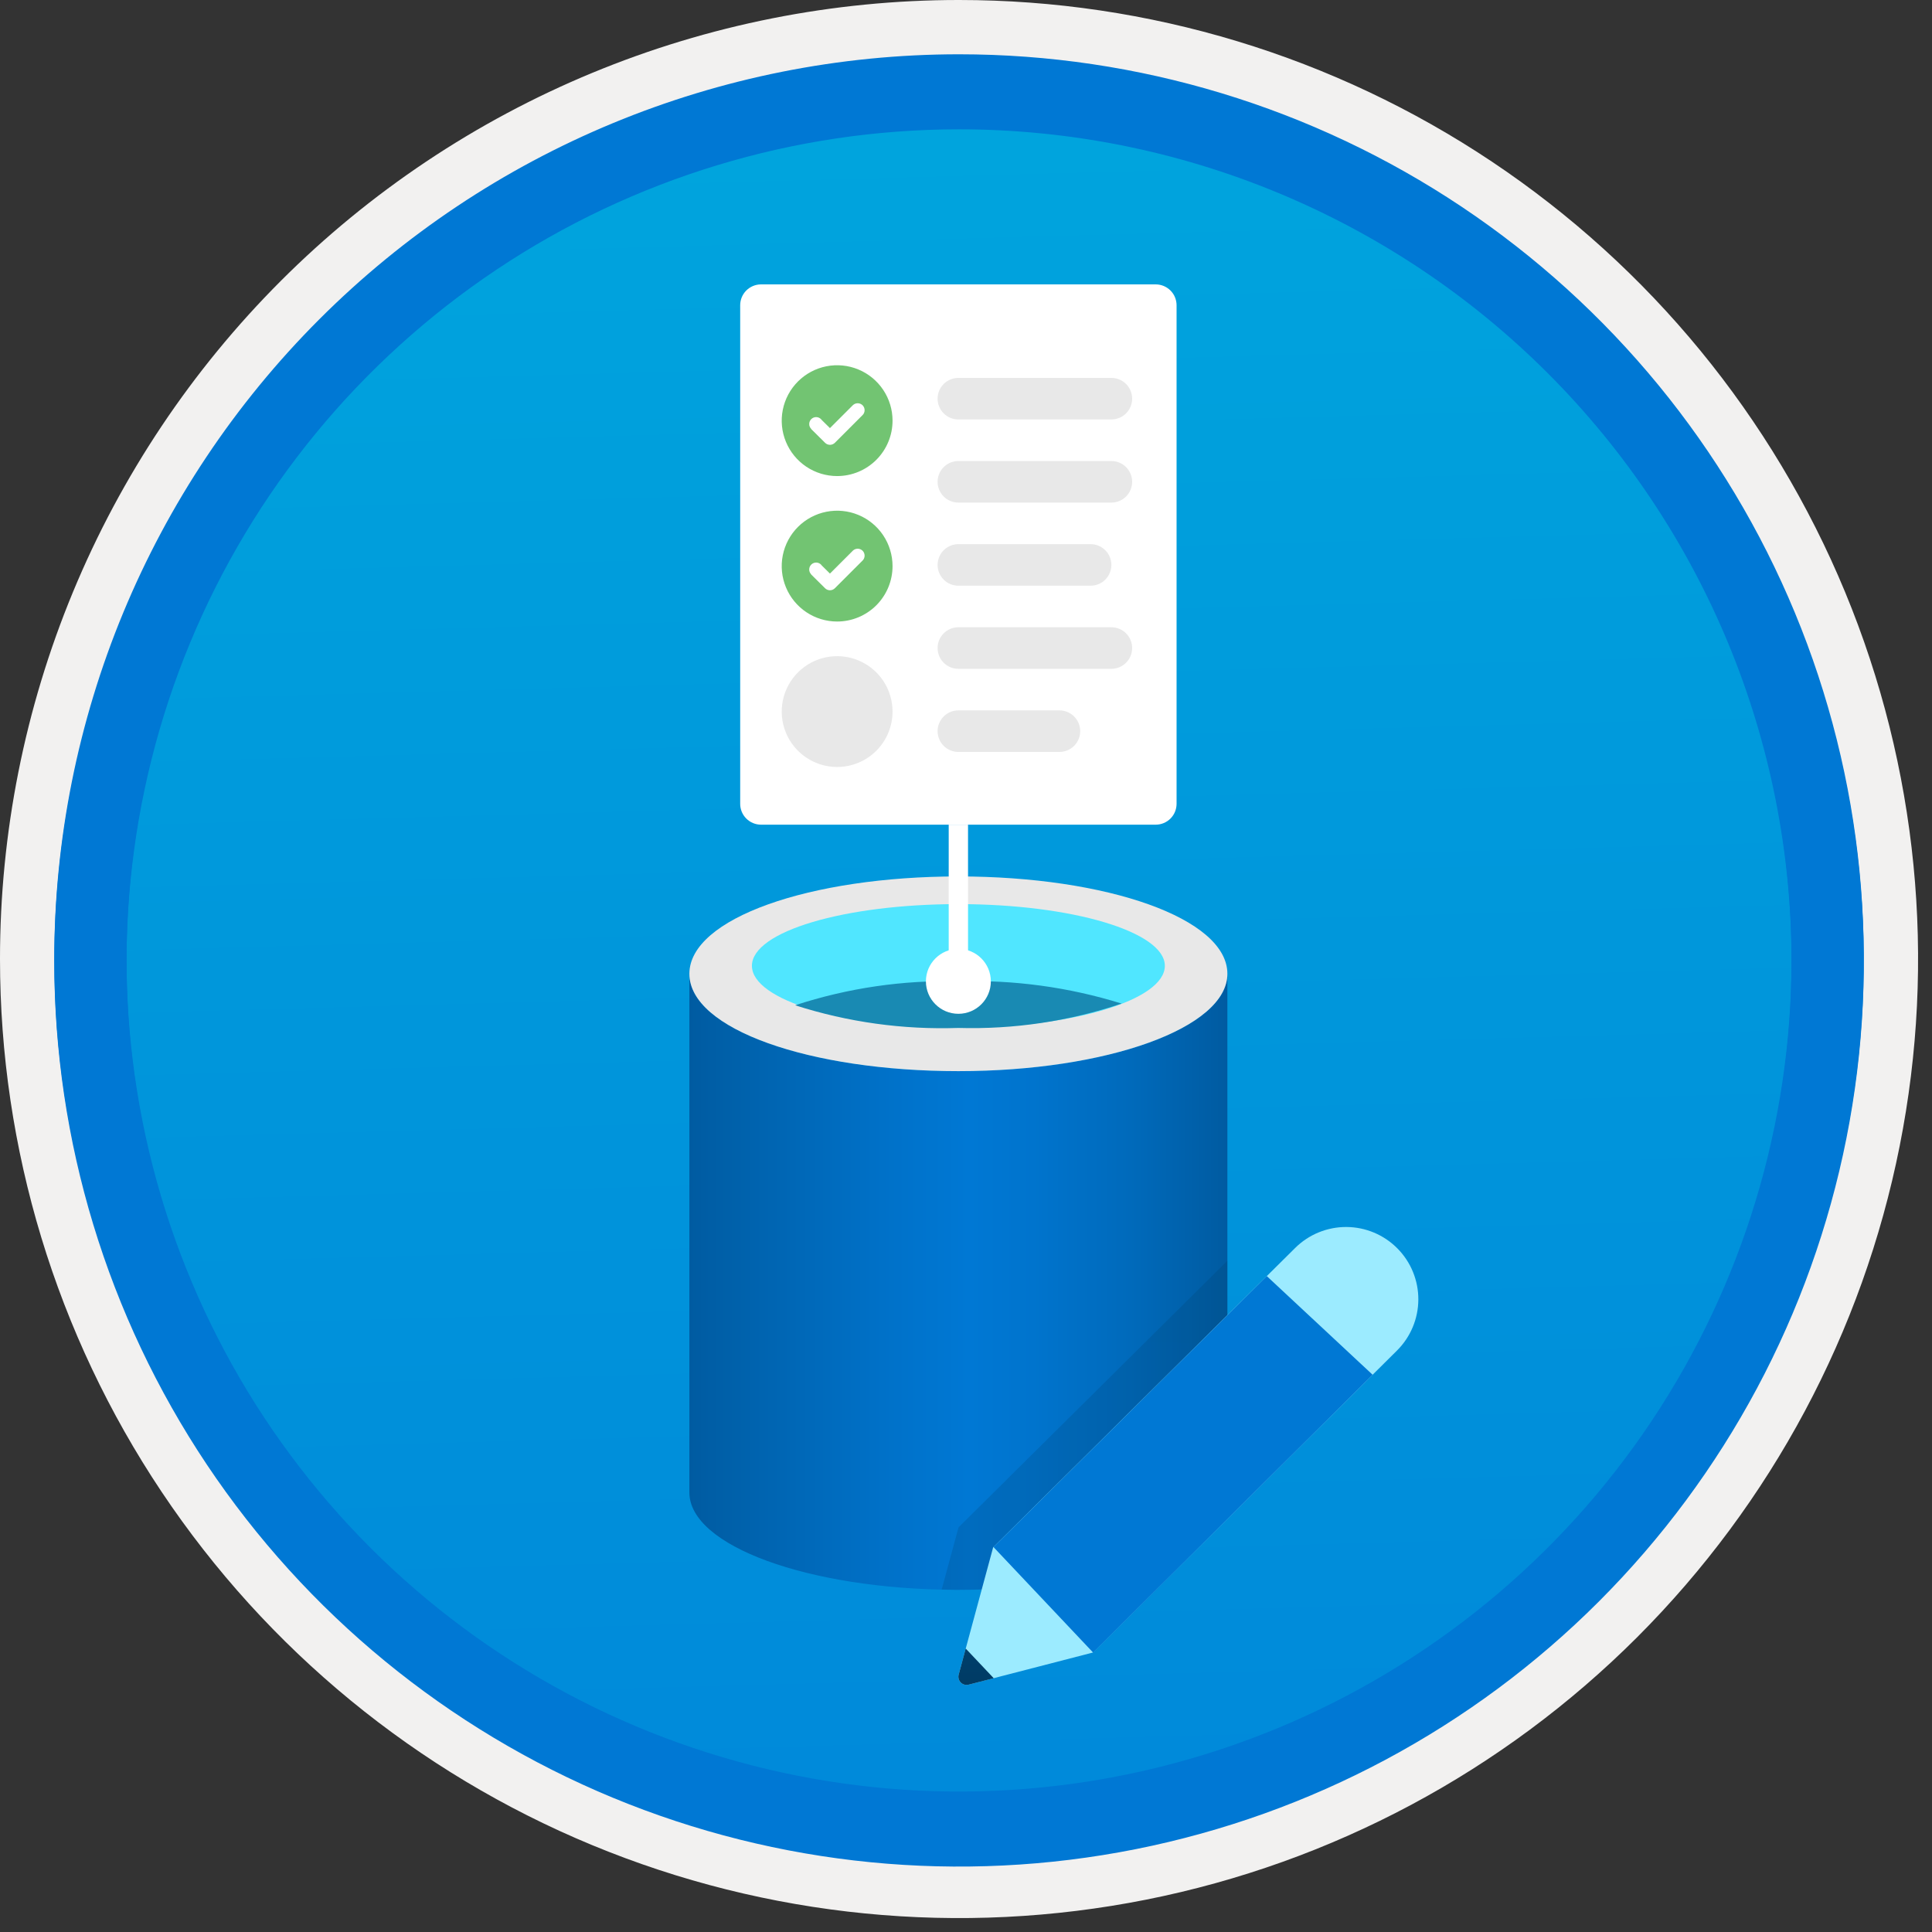
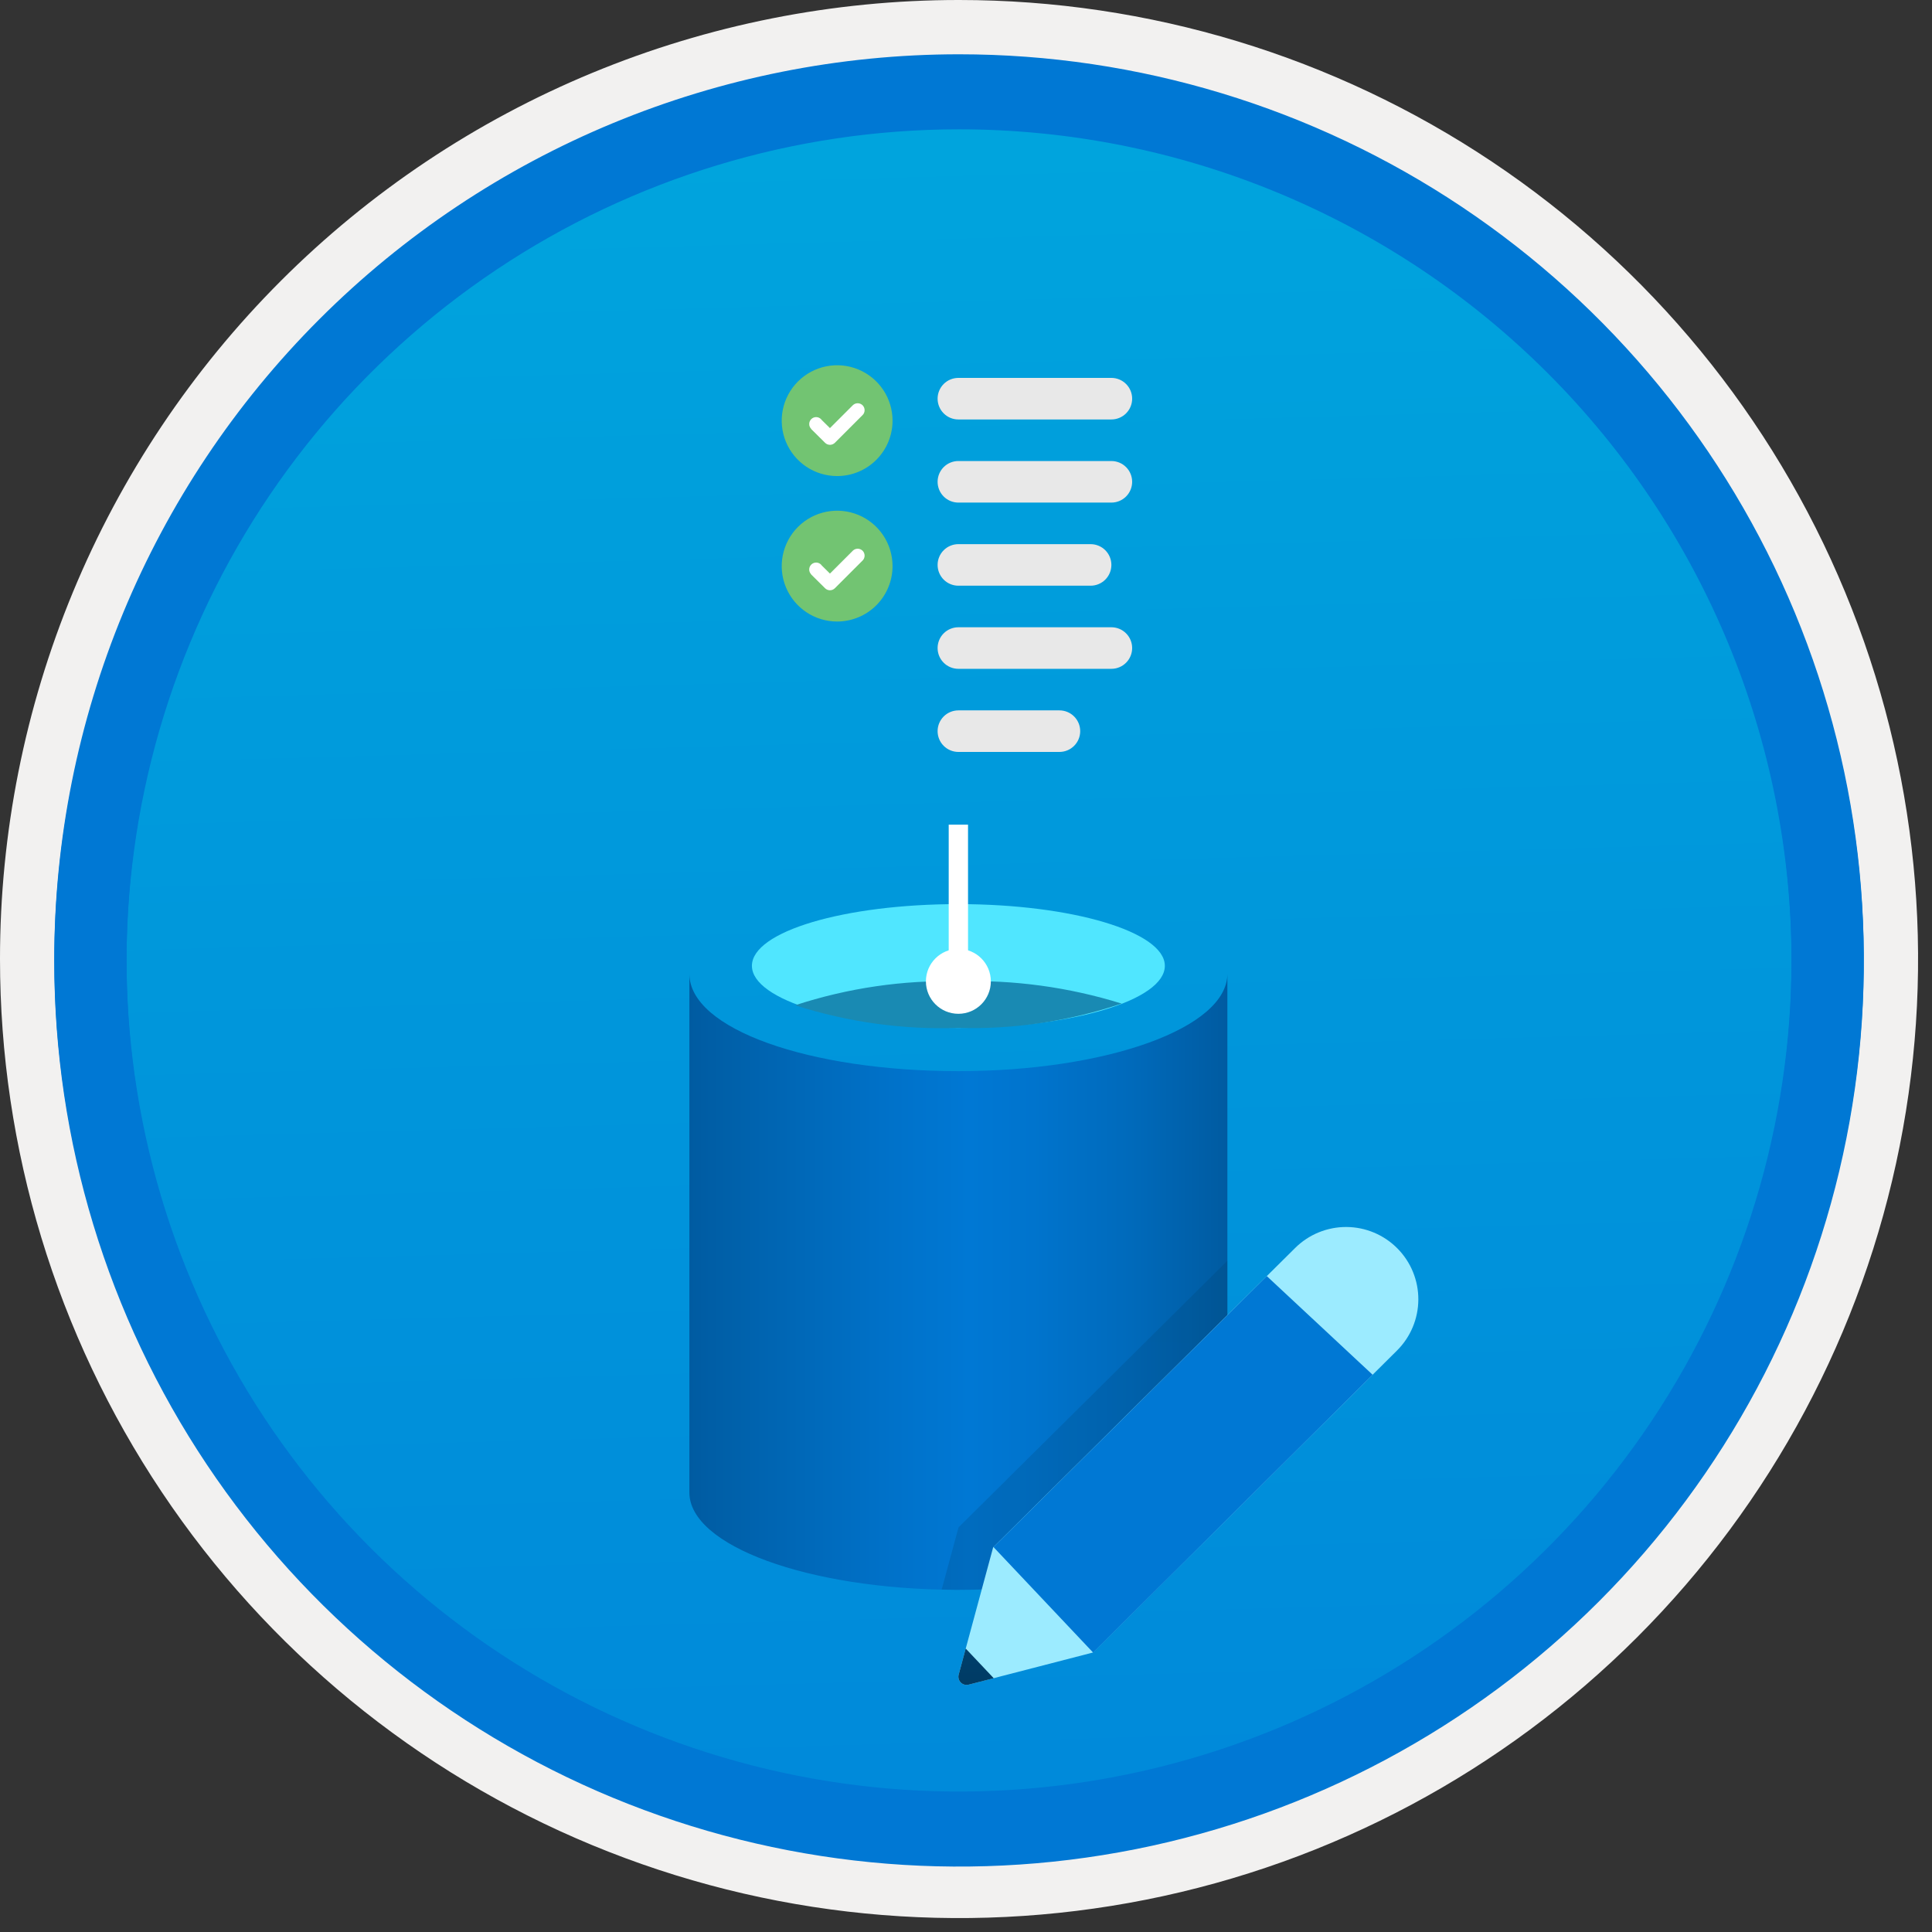
<svg xmlns="http://www.w3.org/2000/svg" width="100" height="100" viewBox="0 0 100 100" fill="none">
  <rect x="0" y="0" width="100" height="100" fill="#333333" stroke="none" />
  <g clip-path="url(#clip0_1321_1233)">
    <path d="M49.64 96.45C40.382 96.45 31.332 93.704 23.634 88.561C15.936 83.417 9.936 76.107 6.393 67.553C2.85 59 1.923 49.588 3.73 40.508C5.536 31.427 9.994 23.087 16.54 16.54C23.087 9.994 31.428 5.535 40.508 3.729C49.588 1.923 59 2.85 67.553 6.393C76.107 9.936 83.418 15.936 88.561 23.634C93.705 31.331 96.45 40.382 96.45 49.64C96.451 55.787 95.24 61.874 92.888 67.554C90.535 73.233 87.088 78.394 82.741 82.74C78.394 87.087 73.234 90.535 67.554 92.888C61.875 95.24 55.787 96.45 49.64 96.45V96.45Z" fill="url(#paint0_linear_1321_1233)" />
    <path fill-rule="evenodd" clip-rule="evenodd" d="M95.54 49.64C95.54 58.718 92.848 67.592 87.805 75.141C82.761 82.689 75.592 88.572 67.205 92.046C58.818 95.52 49.589 96.429 40.685 94.658C31.782 92.887 23.603 88.515 17.184 82.096C10.765 75.677 6.393 67.498 4.622 58.594C2.851 49.691 3.76 40.462 7.234 32.075C10.708 23.688 16.591 16.519 24.139 11.475C31.688 6.432 40.562 3.74 49.64 3.74C55.668 3.74 61.636 4.927 67.205 7.234C72.774 9.54 77.834 12.921 82.096 17.184C86.359 21.446 89.739 26.506 92.046 32.075C94.353 37.644 95.54 43.612 95.54 49.64V49.64ZM49.64 -0C59.458 -0 69.055 2.911 77.219 8.366C85.382 13.82 91.744 21.573 95.501 30.643C99.258 39.714 100.242 49.695 98.326 59.324C96.411 68.953 91.683 77.798 84.741 84.741C77.799 91.683 68.954 96.411 59.324 98.326C49.695 100.241 39.714 99.258 30.644 95.501C21.573 91.744 13.82 85.382 8.366 77.218C2.911 69.055 -1.61629e-06 59.458 3.61524e-07 49.64C-0.001 43.121 1.283 36.666 3.777 30.642C6.271 24.62 9.928 19.147 14.537 14.537C19.147 9.928 24.62 6.271 30.643 3.777C36.666 1.283 43.121 -0.001 49.64 -0V-0Z" fill="#F2F1F0" />
    <path fill-rule="evenodd" clip-rule="evenodd" d="M92.73 49.64C92.73 58.162 90.202 66.493 85.468 73.579C80.733 80.666 74.003 86.189 66.129 89.45C58.256 92.711 49.592 93.565 41.233 91.902C32.874 90.239 25.197 86.135 19.17 80.109C13.144 74.083 9.04 66.405 7.378 58.046C5.715 49.688 6.568 41.024 9.83 33.15C13.091 25.276 18.614 18.547 25.7 13.812C32.786 9.077 41.117 6.55 49.64 6.55C55.298 6.55 60.902 7.664 66.13 9.829C71.358 11.995 76.108 15.169 80.11 19.17C84.111 23.171 87.285 27.922 89.45 33.15C91.616 38.378 92.73 43.981 92.73 49.64ZM49.64 2.81C58.902 2.81 67.956 5.557 75.657 10.702C83.358 15.848 89.36 23.162 92.905 31.719C96.449 40.276 97.377 49.692 95.57 58.776C93.763 67.86 89.303 76.204 82.753 82.754C76.204 89.303 67.86 93.763 58.776 95.57C49.691 97.377 40.276 96.45 31.718 92.905C23.161 89.361 15.848 83.359 10.702 75.657C5.556 67.956 2.81 58.902 2.81 49.64C2.811 37.22 7.745 25.31 16.527 16.527C25.309 7.745 37.22 2.811 49.64 2.81V2.81Z" fill="#0078D4" />
    <path fill-rule="evenodd" clip-rule="evenodd" d="M92.73 49.783C92.73 58.306 90.203 66.637 85.468 73.723C80.733 80.809 74.004 86.332 66.13 89.594C58.256 92.855 49.592 93.708 41.234 92.046C32.875 90.383 25.197 86.279 19.171 80.253C13.145 74.227 9.041 66.549 7.378 58.19C5.715 49.831 6.569 41.167 9.83 33.294C13.091 25.42 18.614 18.69 25.701 13.956C32.787 9.221 41.118 6.694 49.64 6.694C55.299 6.693 60.902 7.807 66.13 9.973C71.358 12.138 76.109 15.312 80.11 19.314C84.111 23.315 87.285 28.065 89.451 33.293C91.616 38.521 92.73 44.125 92.73 49.783V49.783ZM49.64 2.954C58.902 2.954 67.956 5.7 75.657 10.846C83.359 15.992 89.361 23.305 92.905 31.862C96.45 40.419 97.377 49.836 95.57 58.92C93.763 68.004 89.303 76.348 82.754 82.897C76.205 89.447 67.86 93.907 58.776 95.714C49.692 97.521 40.276 96.593 31.719 93.049C23.162 89.504 15.848 83.502 10.702 75.801C5.557 68.1 2.81 59.046 2.81 49.783C2.811 37.364 7.745 25.453 16.528 16.671C25.31 7.889 37.22 2.955 49.64 2.953L49.64 2.954Z" fill="#0078D4" />
    <path d="M49.606 55.442C41.916 55.442 35.682 53.27 35.682 50.403V77.25C35.682 80.009 41.808 82.246 49.41 82.29H49.606C57.295 82.29 63.529 80.118 63.529 77.25V50.403C63.529 53.205 57.295 55.442 49.606 55.442Z" fill="url(#paint1_linear_1321_1233)" />
-     <path d="M63.529 50.403C63.529 53.205 57.295 55.442 49.606 55.442C41.916 55.442 35.682 53.27 35.682 50.403C35.682 47.536 41.916 45.364 49.606 45.364C57.295 45.364 63.529 47.536 63.529 50.403Z" fill="#E8E8E8" />
    <path d="M60.292 49.99C60.292 51.772 55.492 53.205 49.605 53.205C43.719 53.205 38.919 51.772 38.919 49.99C38.919 48.209 43.719 46.797 49.605 46.797C55.492 46.797 60.292 48.231 60.292 49.99Z" fill="#50E6FF" />
    <path d="M49.605 50.794C46.739 50.721 43.881 51.14 41.156 52.032C43.884 52.908 46.742 53.305 49.605 53.205C52.474 53.289 55.336 52.862 58.055 51.945C55.322 51.094 52.467 50.705 49.605 50.794V50.794Z" fill="#198AB3" />
    <path opacity="0.2" d="M49.605 82.29C57.295 82.29 63.529 80.118 63.529 77.25V65.257L49.613 79.057L48.741 82.274C48.964 82.279 49.184 82.288 49.41 82.29H49.605Z" fill="url(#paint2_linear_1321_1233)" />
-     <path fill-rule="evenodd" clip-rule="evenodd" d="M38.312 41.609V15.796C38.313 15.511 38.426 15.238 38.628 15.036C38.83 14.835 39.103 14.721 39.388 14.72H59.823C60.108 14.721 60.381 14.835 60.583 15.036C60.785 15.238 60.898 15.511 60.899 15.796V41.609C60.898 41.894 60.785 42.167 60.583 42.369C60.381 42.57 60.108 42.684 59.823 42.685H39.388C39.103 42.684 38.83 42.57 38.628 42.369C38.426 42.167 38.313 41.894 38.312 41.609V41.609Z" fill="white" />
-     <path fill-rule="evenodd" clip-rule="evenodd" d="M43.33 39.699C42.763 39.699 42.208 39.531 41.737 39.215C41.265 38.9 40.897 38.452 40.68 37.928C40.463 37.404 40.406 36.828 40.517 36.271C40.628 35.715 40.901 35.204 41.302 34.803C41.703 34.401 42.214 34.128 42.77 34.018C43.327 33.907 43.904 33.964 44.428 34.181C44.952 34.398 45.4 34.766 45.715 35.237C46.03 35.709 46.198 36.264 46.198 36.831C46.198 37.591 45.896 38.321 45.358 38.859C44.82 39.397 44.091 39.699 43.33 39.699V39.699Z" fill="#E8E8E8" />
    <path fill-rule="evenodd" clip-rule="evenodd" d="M43.33 32.17C42.763 32.17 42.208 32.002 41.737 31.687C41.265 31.372 40.897 30.924 40.68 30.399C40.463 29.875 40.406 29.299 40.517 28.742C40.628 28.186 40.901 27.675 41.302 27.274C41.703 26.873 42.214 26.599 42.77 26.489C43.327 26.378 43.904 26.435 44.428 26.652C44.952 26.869 45.4 27.237 45.715 27.708C46.03 28.18 46.198 28.735 46.198 29.302C46.198 30.062 45.896 30.792 45.358 31.33C44.82 31.868 44.091 32.17 43.33 32.17V32.17Z" fill="#72C472" />
    <path fill-rule="evenodd" clip-rule="evenodd" d="M44.648 28.506C44.58 28.439 44.489 28.401 44.394 28.401C44.299 28.401 44.207 28.439 44.14 28.506L42.958 29.688L42.53 29.265C42.52 29.25 42.509 29.236 42.497 29.223C42.43 29.156 42.339 29.119 42.245 29.118C42.15 29.118 42.059 29.155 41.992 29.221C41.924 29.287 41.886 29.378 41.885 29.472C41.883 29.567 41.92 29.658 41.986 29.726L41.981 29.73L42.705 30.447C42.772 30.515 42.864 30.552 42.959 30.552C43.054 30.552 43.145 30.515 43.212 30.447L44.646 29.014L44.648 29.013C44.681 28.98 44.707 28.941 44.725 28.897C44.743 28.854 44.752 28.807 44.752 28.76C44.752 28.713 44.743 28.666 44.725 28.623C44.707 28.579 44.681 28.54 44.648 28.506V28.506Z" fill="white" />
    <path fill-rule="evenodd" clip-rule="evenodd" d="M43.33 24.641C42.763 24.641 42.208 24.473 41.736 24.158C41.265 23.843 40.897 23.395 40.68 22.871C40.463 22.347 40.406 21.77 40.517 21.213C40.627 20.657 40.901 20.146 41.302 19.745C41.703 19.344 42.214 19.071 42.77 18.96C43.327 18.849 43.903 18.906 44.427 19.123C44.952 19.34 45.399 19.708 45.715 20.18C46.03 20.651 46.198 21.206 46.198 21.773C46.198 22.534 45.896 23.263 45.358 23.801C44.82 24.339 44.091 24.641 43.33 24.641Z" fill="#72C472" />
    <path fill-rule="evenodd" clip-rule="evenodd" d="M44.648 20.977C44.58 20.91 44.489 20.872 44.394 20.872C44.299 20.872 44.207 20.91 44.14 20.977L42.958 22.159L42.53 21.736C42.52 21.721 42.509 21.707 42.497 21.695C42.43 21.628 42.339 21.59 42.245 21.589C42.15 21.589 42.059 21.626 41.992 21.692C41.924 21.759 41.886 21.849 41.885 21.943C41.883 22.038 41.92 22.129 41.986 22.197L41.981 22.201L42.705 22.919C42.772 22.986 42.864 23.024 42.959 23.024C43.054 23.024 43.145 22.986 43.212 22.919L44.646 21.485L44.648 21.484C44.681 21.451 44.707 21.412 44.725 21.368C44.743 21.325 44.752 21.278 44.752 21.231C44.752 21.184 44.743 21.137 44.725 21.094C44.707 21.05 44.681 21.011 44.648 20.977V20.977Z" fill="white" />
    <path d="M49.606 19.56H57.525C57.81 19.56 58.084 19.674 58.285 19.875C58.487 20.077 58.6 20.351 58.6 20.636C58.6 20.921 58.487 21.195 58.285 21.396C58.084 21.598 57.81 21.711 57.525 21.711H49.606C49.464 21.711 49.325 21.684 49.194 21.63C49.063 21.576 48.945 21.496 48.845 21.396C48.745 21.297 48.666 21.178 48.612 21.047C48.558 20.917 48.53 20.777 48.53 20.636C48.53 20.495 48.558 20.355 48.612 20.224C48.666 20.094 48.745 19.975 48.845 19.875C48.945 19.775 49.063 19.696 49.194 19.642C49.325 19.588 49.464 19.56 49.606 19.56V19.56Z" fill="#E8E8E8" />
    <path d="M49.606 28.165H56.449C56.734 28.165 57.008 28.278 57.21 28.48C57.411 28.681 57.525 28.955 57.525 29.24C57.525 29.526 57.411 29.799 57.21 30.001C57.008 30.203 56.734 30.316 56.449 30.316H49.606C49.464 30.316 49.325 30.288 49.194 30.234C49.063 30.18 48.945 30.101 48.845 30.001C48.745 29.901 48.666 29.782 48.612 29.652C48.558 29.521 48.53 29.381 48.53 29.24V29.24C48.53 29.099 48.558 28.959 48.612 28.829C48.666 28.698 48.745 28.58 48.845 28.48C48.945 28.38 49.063 28.301 49.194 28.247C49.325 28.192 49.464 28.165 49.606 28.165V28.165Z" fill="#E8E8E8" />
    <path d="M49.606 23.863H57.525C57.81 23.863 58.084 23.976 58.285 24.177C58.487 24.379 58.6 24.653 58.6 24.938C58.6 25.223 58.487 25.497 58.285 25.699C58.084 25.9 57.81 26.014 57.525 26.014H49.606C49.464 26.014 49.325 25.986 49.194 25.932C49.063 25.878 48.945 25.799 48.845 25.699C48.745 25.599 48.666 25.48 48.612 25.35C48.558 25.219 48.53 25.079 48.53 24.938C48.53 24.797 48.558 24.657 48.612 24.526C48.666 24.396 48.745 24.277 48.845 24.177C48.945 24.078 49.063 23.998 49.194 23.944C49.325 23.89 49.464 23.863 49.606 23.863V23.863Z" fill="#E8E8E8" />
    <path d="M49.606 32.467H57.525C57.81 32.467 58.084 32.58 58.285 32.782C58.487 32.984 58.6 33.257 58.6 33.542C58.6 33.828 58.487 34.101 58.285 34.303C58.084 34.505 57.81 34.618 57.525 34.618H49.606C49.464 34.618 49.325 34.59 49.194 34.536C49.063 34.482 48.945 34.403 48.845 34.303C48.745 34.203 48.666 34.085 48.612 33.954C48.558 33.824 48.53 33.684 48.53 33.542C48.53 33.401 48.558 33.261 48.612 33.131C48.666 33 48.745 32.882 48.845 32.782C48.945 32.682 49.063 32.603 49.194 32.549C49.325 32.495 49.464 32.467 49.606 32.467V32.467Z" fill="#E8E8E8" />
    <path d="M49.606 36.769H54.836C55.121 36.769 55.395 36.882 55.596 37.084C55.798 37.286 55.911 37.559 55.911 37.845C55.911 38.13 55.798 38.404 55.596 38.605C55.395 38.807 55.121 38.92 54.836 38.92H49.606C49.464 38.92 49.325 38.892 49.194 38.838C49.063 38.784 48.945 38.705 48.845 38.605C48.745 38.505 48.666 38.387 48.612 38.256C48.558 38.126 48.53 37.986 48.53 37.845V37.845C48.53 37.703 48.558 37.564 48.612 37.433C48.666 37.303 48.745 37.184 48.845 37.084C48.945 36.984 49.063 36.905 49.194 36.851C49.325 36.797 49.464 36.769 49.606 36.769Z" fill="#E8E8E8" />
    <path d="M49.605 42.684V50.794" stroke="white" stroke-miterlimit="10" />
    <path d="M49.606 52.474C50.534 52.474 51.286 51.722 51.286 50.794C51.286 49.866 50.534 49.114 49.606 49.114C48.678 49.114 47.925 49.866 47.925 50.794C47.925 51.722 48.678 52.474 49.606 52.474Z" fill="white" />
    <path d="M51.404 80.094L67.043 64.589C67.748 63.892 68.701 63.504 69.692 63.509C70.683 63.514 71.632 63.913 72.329 64.617C73.027 65.321 73.417 66.273 73.413 67.264C73.409 68.255 73.012 69.204 72.309 69.903L56.567 85.535L50.136 87.198C50.065 87.216 49.989 87.216 49.918 87.196C49.846 87.176 49.781 87.138 49.729 87.085C49.677 87.032 49.639 86.967 49.62 86.895C49.601 86.823 49.602 86.748 49.621 86.676L51.404 80.094Z" fill="#9CEBFF" />
    <path d="M51.423 80.076L65.569 66.051L71.047 71.158L56.579 85.536L51.423 80.076Z" fill="#0078D4" />
    <path d="M51.435 86.864L50.136 87.198C50.065 87.216 49.989 87.215 49.918 87.196C49.846 87.176 49.781 87.138 49.729 87.085C49.677 87.032 49.639 86.967 49.62 86.895C49.601 86.823 49.602 86.748 49.621 86.676L49.985 85.329L51.435 86.864Z" fill="url(#paint3_linear_1321_1233)" />
  </g>
  <defs>
    <linearGradient id="paint0_linear_1321_1233" x1="47.87" y1="-15.153" x2="51.852" y2="130.615" gradientUnits="userSpaceOnUse">
      <stop stop-color="#00ABDE" />
      <stop offset="1" stop-color="#007ED8" />
    </linearGradient>
    <linearGradient id="paint1_linear_1321_1233" x1="35.682" y1="66.346" x2="63.529" y2="66.346" gradientUnits="userSpaceOnUse">
      <stop stop-color="#005BA1" />
      <stop offset="0.07" stop-color="#0060A9" />
      <stop offset="0.36" stop-color="#0071C8" />
      <stop offset="0.52" stop-color="#0078D4" />
      <stop offset="0.64" stop-color="#0074CD" />
      <stop offset="0.82" stop-color="#006ABB" />
      <stop offset="1" stop-color="#005BA1" />
    </linearGradient>
    <linearGradient id="paint2_linear_1321_1233" x1="38.661" y1="508.884" x2="69.89" y2="-257.99" gradientUnits="userSpaceOnUse">
      <stop stop-color="#007ED8" />
      <stop offset="0.707" stop-color="#002D4C" />
    </linearGradient>
    <linearGradient id="paint3_linear_1321_1233" x1="49.33" y1="57.596" x2="51.393" y2="108.266" gradientUnits="userSpaceOnUse">
      <stop stop-color="#007ED8" />
      <stop offset="0.707" stop-color="#002D4C" />
    </linearGradient>
    <clipPath id="clip0_1321_1233">
      <rect width="99.28" height="99.28" fill="white" />
    </clipPath>
  </defs>
</svg>